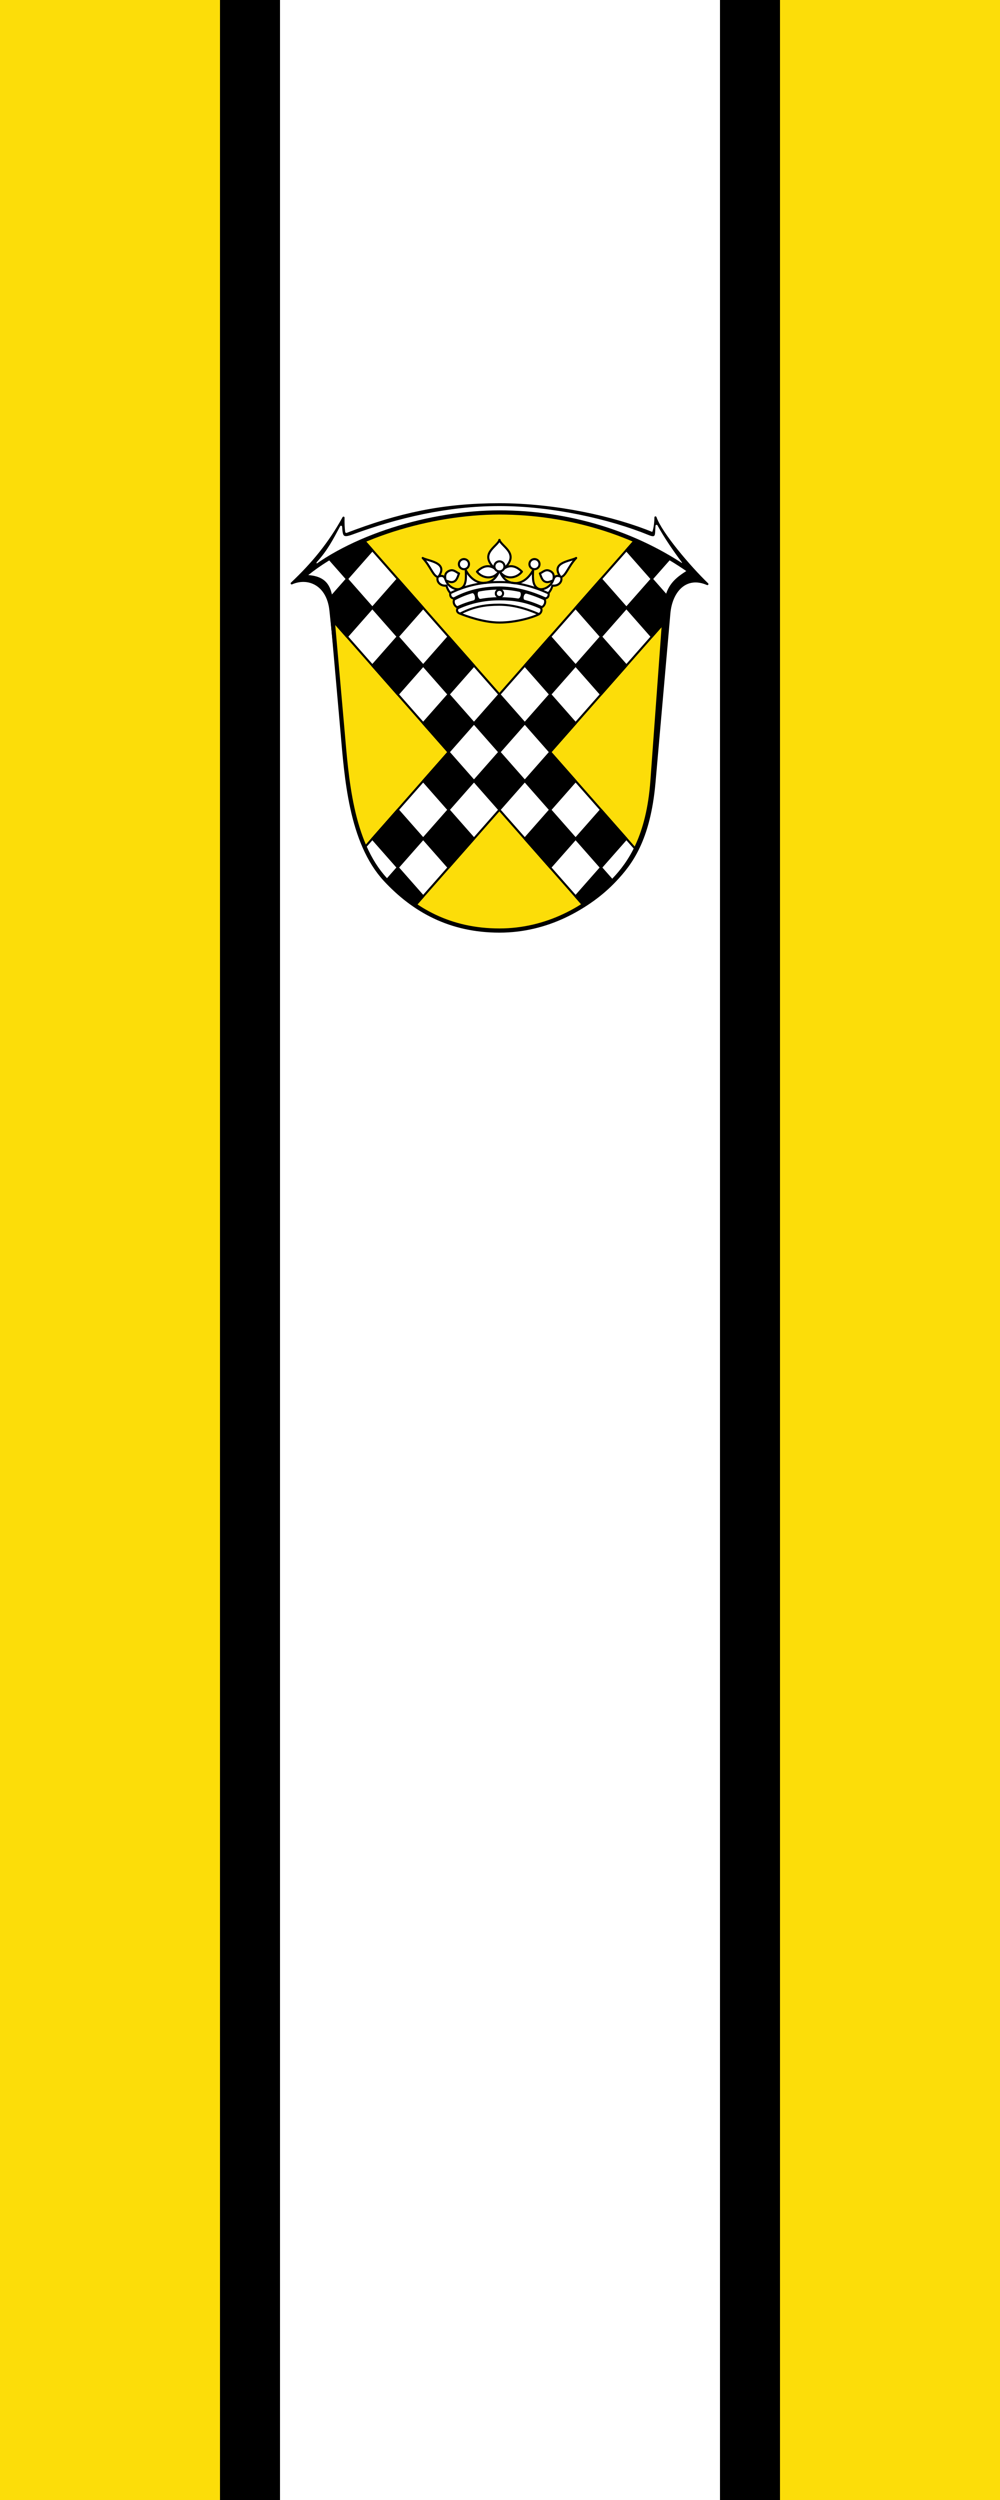
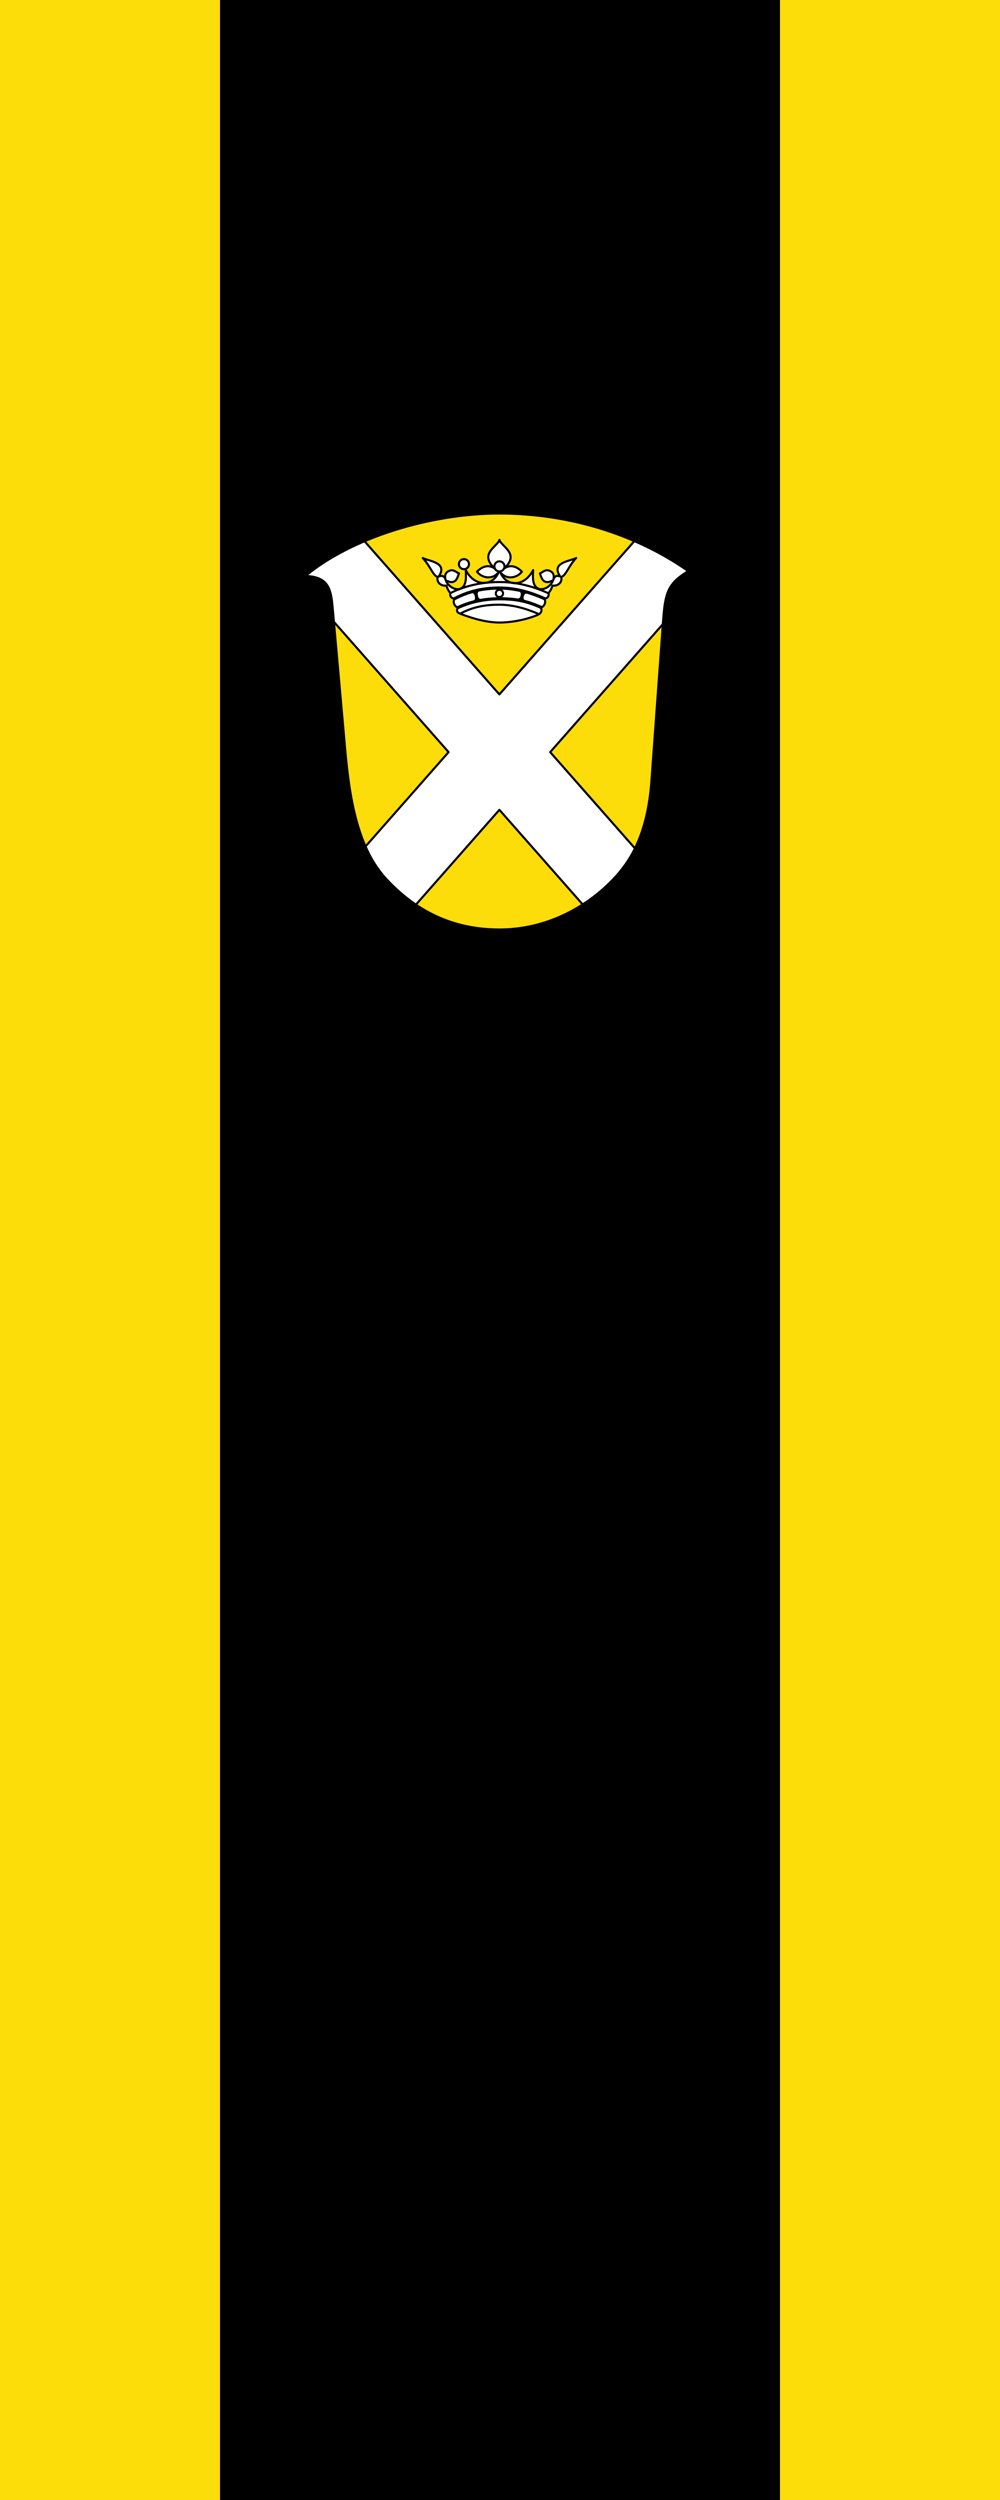
<svg xmlns="http://www.w3.org/2000/svg" xmlns:ns1="http://sodipodi.sourceforge.net/DTD/sodipodi-0.dtd" xmlns:ns2="http://www.inkscape.org/namespaces/inkscape" width="52.917mm" height="132.292mm" version="1.1" viewBox="0 0 52.917 132.292" id="svg52" ns1:docname="Banner Elbtal.svg" ns2:version="1.1.1 (3bf5ae0d25, 2021-09-20)">
  <defs id="defs56" />
  <ns1:namedview id="namedview54" pagecolor="#505050" bordercolor="#eeeeee" borderopacity="1" ns2:pageshadow="0" ns2:pageopacity="0" ns2:pagecheckerboard="0" ns2:document-units="mm" showgrid="false" ns2:zoom="1.5" ns2:cx="100" ns2:cy="250" ns2:window-width="2560" ns2:window-height="1506" ns2:window-x="-11" ns2:window-y="-11" ns2:window-maximized="1" ns2:current-layer="g891" ns2:snap-global="false" ns2:object-paths="true" ns2:snap-intersection-paths="true" ns2:snap-smooth-nodes="true" ns2:snap-midpoints="true" ns2:snap-object-midpoints="true" ns2:snap-grids="false" showguides="true" ns2:guide-bbox="true" />
  <title id="title2">Wappen von Elbtal</title>
  <g id="g891" ns2:groupmode="layer" ns2:label="elbtal" transform="translate(27.906,-31.624)">
    <g id="g1000" ns2:label="banner">
      <g id="g858" ns2:label="banner-0" transform="translate(108.621,35.183)">
        <rect style="fill:#fcdd09;stroke-width:1" id="rect1010" width="52.917" height="132.292" x="-136.527" y="-3.559" ns2:label="banner-y" />
        <rect style="fill:#000000;stroke-width:1" id="rect1036" width="29.633" height="132.292" x="-124.885" y="-3.559" ns2:label="banner-b" />
-         <rect style="fill:#ffffff;stroke-width:1" id="rect1034" width="23.283" height="132.292" x="-121.71" y="-3.559" ns2:label="banner-w" />
      </g>
      <g id="g4498" ns2:label="coa" transform="matrix(0.111,0,0,0.111,-12.526,58.253)">
-         <path d="m 99.538,0.5 c -27.142,0 -47.971,4.641 -72.778,14.156 -0.444,0.17 -1.175,-0.364 -1.23,-0.781 -0.314,-2.341 -0.36,-3.657 -0.329,-6.998 -6.825,12.43 -14.846,22.019 -24.702,31.345 7.739,-3.44 17.177,0.371 18.488,12.952 l 8.336,79.56 c 1.843,17.591 6.695,36.402 18.237,48.81 13.568,14.586 30.469,24.276 53.977,24.276 22.691,0 42.666,-10.557 55.225,-23.867 7.499,-7.947 16.251,-19.147 18.691,-46.902 l 7.081,-80.541 c 0.926,-10.533 7.814,-18.445 18.148,-13.962 -8.458,-8.138 -22.094,-24.184 -24.76,-31.792 0,0 -0.034,5.326 -1.292,7.567 -18.388,-7.586 -46.33,-13.822 -73.093,-13.822 z" stroke="#000000" stroke-linecap="round" stroke-linejoin="round" id="path4" ns2:label="coa-0" />
        <path d="m 19.526,49.784 5.2,58.782 c 1.907,21.56 3.796,52.938 20.529,70.926 13.541,14.557 30.823,24.227 54.284,24.227 22.646,0 41.75,-10.748 54.403,-23.919 8.003,-8.331 16.639,-21.134 18.553,-47.412 l 5.527,-75.883 c 1.003,-13.767 2.038,-17.998 12.427,-24.105 -25.763,-18.271 -58.18,-27.999 -90.91,-27.999 -32.73,0 -70.882,12.338 -93.803,30.783 11.663,-0.131 12.966,5.289 13.79,14.6 z" fill="#fcdd09" id="path6" ns2:label="coa-o" />
        <g id="g4430" ns2:label="chequy">
          <path d="M 164.2,17.665 99.513,91.144 35.17,18.056 C 24.951,22.414 13.797,28.879 5.997,34.809 c 5.488,0.729 10.1,2.095 11.561,5.573 1.194,2.4 1.628,5.564 1.968,9.401 l 0.544,6.148 55.221,62.726 -39.95,45.379 c 2.547,5.736 5.776,11.006 9.914,15.455 4.308,4.631 8.995,8.764 14.139,12.252 l 40.119,-45.572 40.039,45.48 c 5.418,-3.498 10.251,-7.544 14.39,-11.852 3.613,-3.761 7.352,-8.439 10.546,-14.85 l -40.753,-46.292 54.248,-61.621 c 0.785,-13.968 1.557,-17.789 12.56,-24.694 -8.048,-5.668 -17.201,-10.705 -26.343,-14.678 z" fill="#ffffff" stroke-width="1.522" id="path10" ns2:label="chequy-a" style="stroke:#000000;stroke-width:1;stroke-linecap:round;stroke-linejoin:round;stroke-miterlimit:5;stroke-dasharray:none" />
-           <path d="m 164.2,17.665 -4.132,4.693 12.111,13.757 8.726,-9.912 c -5.357,-3.184 -10.941,-6.033 -16.705,-8.538 z m 7.979,18.45 -12.111,13.757 12.111,13.757 5.804,-6.593 0.039,-0.532 c 0.371,-5.092 0.749,-8.874 1.6,-11.935 z m -12.111,13.757 -12.11,-13.757 -12.111,13.757 12.111,13.757 z m -12.11,13.757 -12.111,13.757 12.111,13.757 12.111,-13.757 z m -12.111,13.757 -12.11,-13.757 -12.112,13.757 12.111,13.757 z m -12.111,13.757 -12.111,13.757 12.111,13.757 12.111,-13.757 z m 0,27.514 -12.111,13.757 12.111,13.757 12.111,-13.757 z m 0,27.515 -12.111,13.757 12.111,13.757 12.111,-13.757 z m 12.111,13.757 12.111,13.757 12.111,-13.757 -12.111,-13.757 z m 12.111,13.757 -12.111,13.757 3.705,4.209 c 5.281,-3.41 10.004,-7.342 14.072,-11.529 z m -36.334,-41.272 -12.111,-13.757 -12.111,13.757 12.111,13.757 z m -24.222,0 -12.111,-13.757 -12.111,13.757 12.111,13.757 z m -12.111,13.757 -12.111,13.757 12.111,13.757 12.111,-13.757 z m -12.111,13.757 -12.11,-13.757 -12.111,13.757 12.111,13.757 z m -12.111,13.757 -5.449,6.19 c 4.208,4.474 8.775,8.477 13.774,11.867 l 3.786,-4.301 z m 24.222,-55.029 12.111,-13.757 -12.111,-13.757 -12.111,13.757 z m 0,-27.515 12.111,-13.757 -12.111,-13.757 -12.111,13.757 z M 63.18,77.386 51.069,63.63 38.957,77.386 51.069,91.144 Z M 51.069,63.63 63.18,49.873 51.069,36.115 38.957,49.873 Z M 38.957,49.873 26.847,36.115 18.962,45.071 c 0.244,1.435 0.412,3.007 0.563,4.713 l 0.544,6.147 6.777,7.698 z M 26.847,36.115 38.957,22.358 35.17,18.056 c -5.928,2.528 -11.57,5.357 -16.787,8.445 z m 60.556,68.785 12.11,13.757 12.111,-13.757 -12.111,-13.757 z" stroke-width="1.015" id="path12" ns2:label="chequy-s" style="stroke:#000000;stroke-width:1;stroke-linecap:round;stroke-linejoin:round;stroke-miterlimit:5;stroke-dasharray:none" />
        </g>
        <g id="g4480" ns2:label="crown">
          <path d="m 99.591,17.5 c -0.016,0.043 -0.034,0.086 -0.053,0.129 -0.018,-0.043 -0.036,-0.085 -0.052,-0.128 l 5.17e-4,0.242 c -1.565,3.286 -9.602,6.508 -2.158,13.419 -2.095,-1.515 -5.177,-1.928 -8.501,1.472 2.335,3.053 7.476,4.102 10.387,0.135 -1.531,3.593 -3.931,4.899 -6.442,5.17 -3.293,0.356 -6.822,-1.451 -9.299,-6.041 0.266,4.098 0.184,7.449 -2.314,8.763 -2.377,1.251 -6.198,-1.045 -7.162,-3.829 1.59,0.576 2.593,1.162 3.986,0.467 1.132,-0.565 1.622,-1.993 2.273,-3.825 -1.293,-0.448 -2.501,-2.144 -4.605,-1.271 -1.469,0.61 -2.421,1.678 -1.807,4.31 -0.519,-1.835 -1.679,-2.208 -3.291,-1.578 4.803,-6.842 -5.302,-7.389 -7.592,-8.829 3.843,4.154 4.769,8.322 7.173,9.098 -0.763,2.295 1.401,4.451 4.14,4.051 0.53,2.069 1.548,3.199 1.803,3.506 -0.084,1.484 0.101,2.423 2.119,2.794 -1.204,1.517 0.085,3.913 1.701,4.205 -1.014,1.107 -0.665,2.272 0.622,2.787 2.748,1.101 11.269,4.335 19.018,4.335 7.749,0 15.765,-2.37 18.784,-3.937 0.988,-0.513 1.799,-1.984 0.855,-3.185 1.615,-0.292 2.905,-2.688 1.701,-4.205 2.017,-0.371 2.203,-1.31 2.119,-2.793 0.255,-0.307 1.273,-1.437 1.803,-3.506 2.739,0.4 4.904,-1.756 4.14,-4.05 2.404,-0.776 3.33,-4.943 7.173,-9.098 -2.29,1.44 -12.395,1.986 -7.591,8.828 -1.611,-0.629 -2.771,-0.257 -3.291,1.578 0.614,-2.632 -0.338,-3.7 -1.807,-4.31 -2.104,-0.874 -3.311,0.823 -4.605,1.271 0.651,1.832 1.141,3.259 2.273,3.824 1.393,0.696 2.396,0.11 3.986,-0.466 -0.965,2.784 -4.785,5.079 -7.162,3.829 -2.497,-1.314 -2.58,-4.664 -2.314,-8.763 -2.424,4.491 -5.851,6.427 -9.085,6.192 -2.591,-0.188 -5.081,-1.627 -6.655,-5.322 2.911,3.966 8.052,2.918 10.387,-0.135 -3.325,-3.401 -6.406,-2.987 -8.501,-1.472 7.444,-6.911 -0.594,-10.133 -2.158,-13.419 z" fill="#ffffff" id="path14" ns2:label="crown-f" style="stroke:#000000;stroke-linecap:round;stroke-linejoin:round;stroke-miterlimit:5" />
          <path id="path34" style="fill:none;stroke:#000000;stroke-linecap:round;stroke-linejoin:round" ns2:label="crown-c10" d="m 76.378,42.739 c 7.808,-3.83 15.635,-5.162 23.351,-5.162 7.674,0 15.229,1.756 23.094,5.332 M 81.055,52.505 c 6.394,-3.27 12.082,-4.122 18.322,-4.122 6.205,0 12.502,1.653 18.863,4.442" />
          <path id="path42" style="fill:none;stroke:#000000;stroke-width:1.5;stroke-linecap:round;stroke-linejoin:round" ns2:label="crown-c15" d="m 109.357,41.557 c 2.008,0.534 1.073,5.11 -1.247,4.589 M 111.345,46.777 c -2.008,-0.534 -0.886,-5.045 1.341,-4.361 M 89.505,41.42 c -2.008,0.534 -0.944,5.566 1.282,4.881 M 87.564,46.944 c 2.008,-0.534 0.944,-5.419 -1.282,-4.735 m -6.396,7.483 c 5.848,-2.702 12.532,-4.14 19.653,-4.14 7.082,0 12.485,0.799 19.744,4.06 M 78.202,45.483 c 7.298,-3.824 14.216,-5.04 21.337,-5.04 7.082,0 14.212,1.779 21.471,5.04" />
          <g id="g1013" ns2:label="gems" style="fill:none;stroke:#000000;stroke-linecap:round;stroke-linejoin:round">
-             <circle cx="116.242" cy="29.041" r="2.408" fill="#ffffff" stroke="#000000" stroke-linecap="round" stroke-linejoin="round" stroke-miterlimit="5" stroke-width="1" id="circle32" />
            <circle cx="82.613" cy="29.041" r="2.408" fill="#ffffff" stroke-width="1" id="circle16" />
            <circle cx="99.539" cy="30.116" r="2.408" stroke-miterlimit="5" stroke-width="1" id="circle20" />
            <circle cx="99.539" cy="42.999" r="1.729" stroke-miterlimit="5" stroke-width="1" id="circle26" />
          </g>
        </g>
-         <path d="m 24.036,11.211 c 0.317,4.544 0.512,6.051 5.447,4.238 C 51.021,7.538 74.865,1.848 99.538,1.848 c 24.674,0 52.171,6.088 71.11,13.855 4.235,1.737 3.458,-1.028 3.787,-4.923 3.266,5.957 7.485,12.116 11.623,17.637 C 167.674,16.463 135.068,3.72 99.538,3.719 64.008,3.717 39.182,12.252 12.84,28.423 18.064,22.639 20.569,17.693 24.036,11.212 Z" fill="#ffffff" stroke="#ffffff" stroke-linecap="round" stroke-linejoin="round" id="path8" ns2:label="coa-a" style="stroke-width:1;stroke-miterlimit:4;stroke-dasharray:none" ns1:nodetypes="cczscczccc" />
        <path d="m 19.526,49.784 5.2,58.782 c 1.907,21.56 3.796,52.938 20.529,70.926 13.541,14.557 30.823,24.227 54.284,24.227 22.646,0 41.75,-10.748 54.403,-23.919 8.003,-8.331 16.639,-21.134 18.553,-47.412 l 5.527,-75.883 c 1.003,-13.767 2.038,-17.998 12.427,-24.105 -25.763,-18.271 -58.18,-27.999 -90.91,-27.999 -32.73,0 -71.593,11.626 -93.803,30.783 11.663,-0.131 12.966,5.289 13.79,14.6 z" stroke-width="2" id="path48" ns1:nodetypes="csssssscsccc" ns2:label="coa-f" style="fill:none;stroke:#000000" />
      </g>
    </g>
  </g>
</svg>